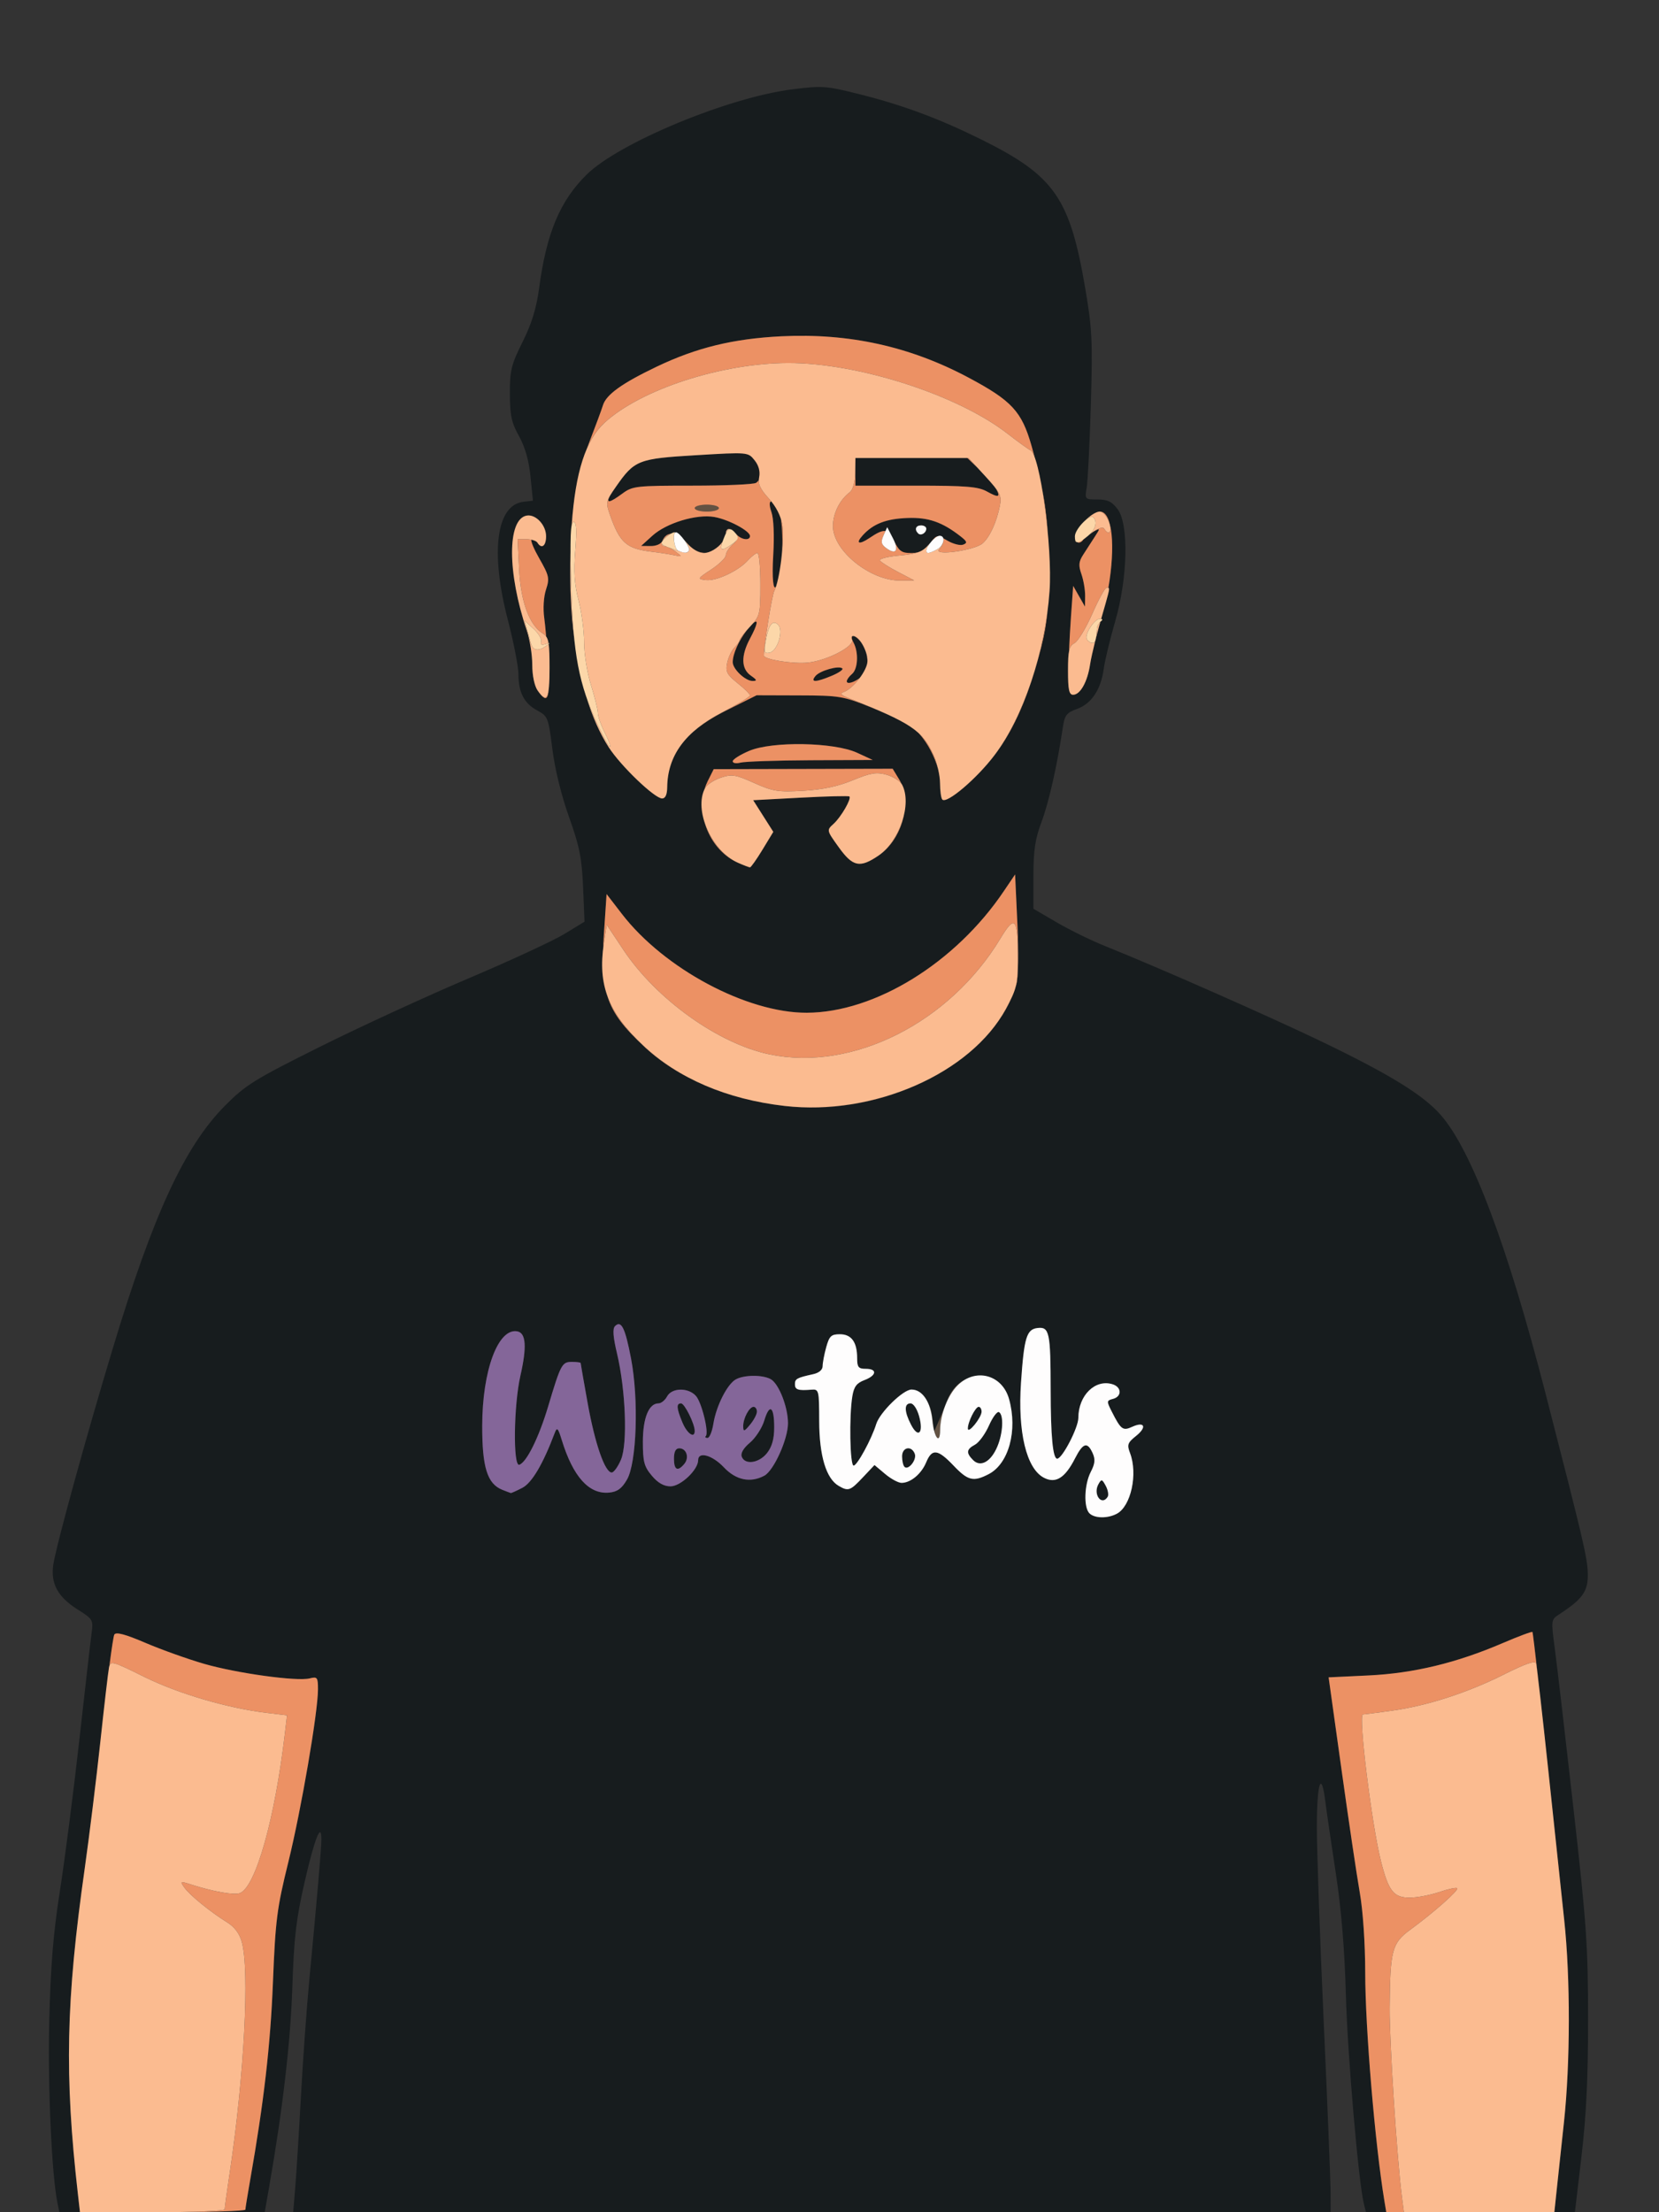
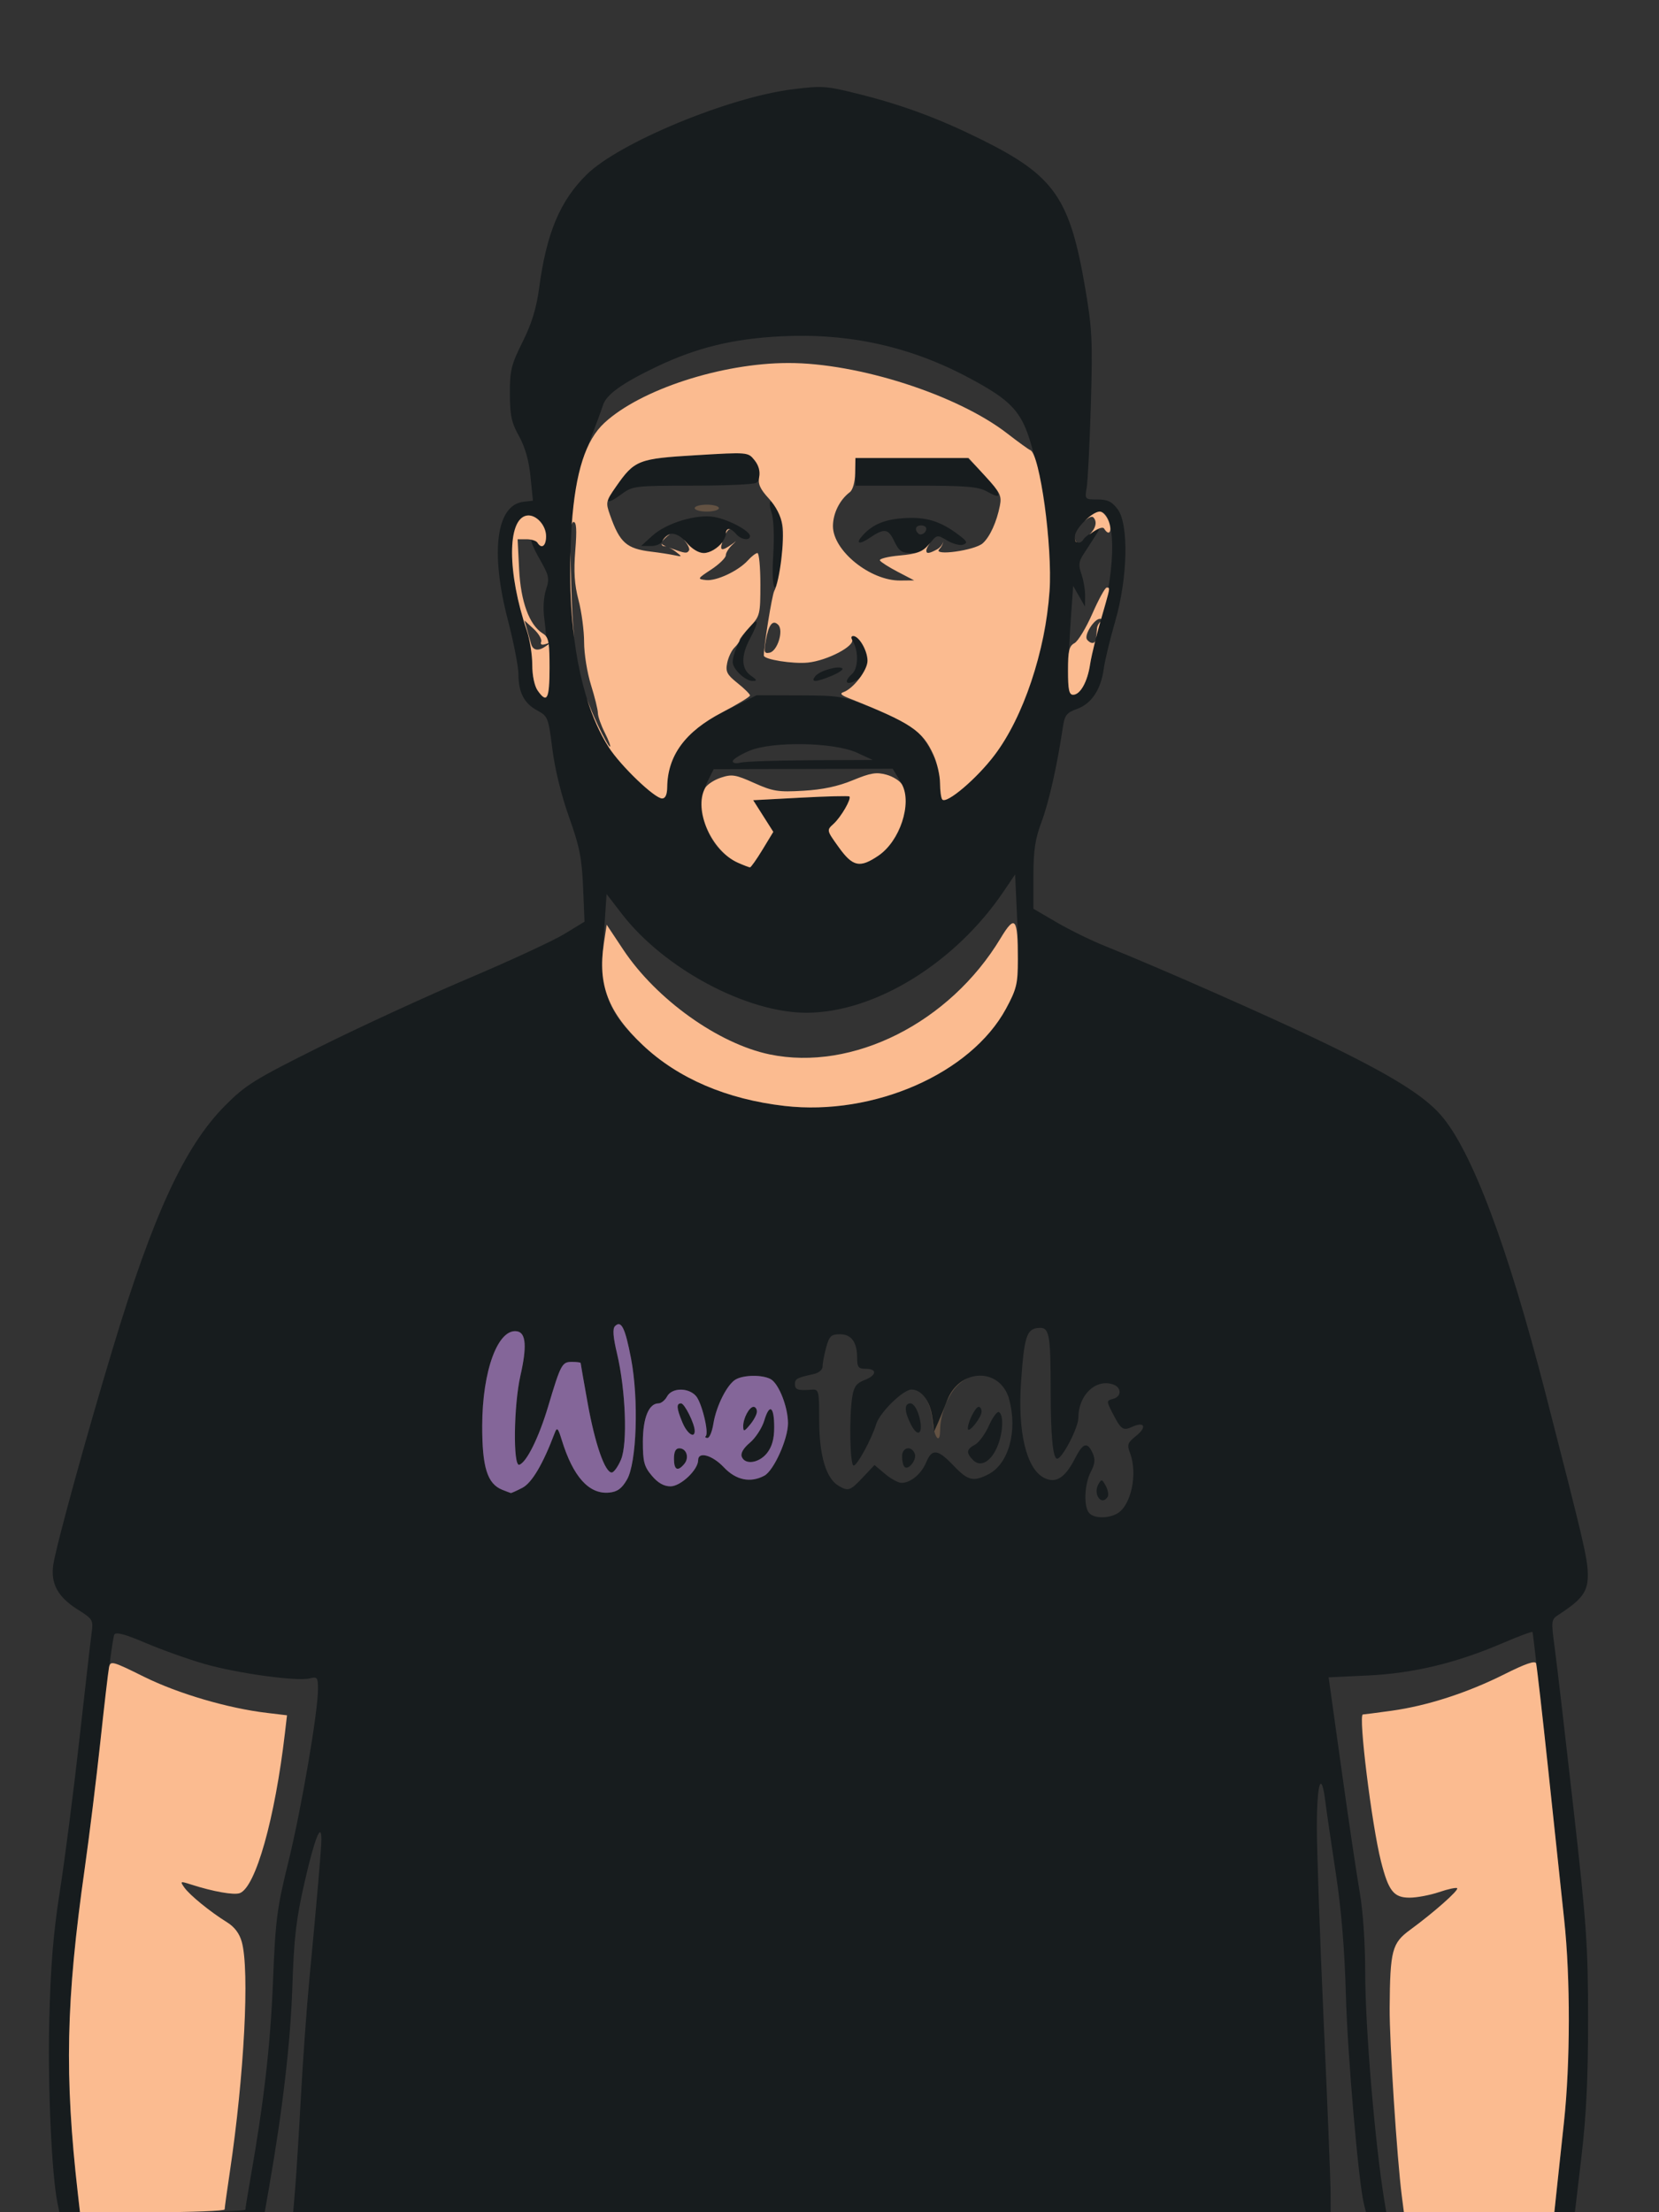
<svg xmlns="http://www.w3.org/2000/svg" width="480" height="640" viewBox="0 0 480 640">
  <rect x="0" y="0" width="480" height="640" fill="#333333" stroke="none" />
  <g>
    <path d="M 16.61 637.25 C14.94,628.89 13.81,603.73 14.25,584.84 C14.63,568.82 15.40,559.39 17.34,547.00 C18.76,537.92 21.28,518.35 22.94,503.50 C24.60,488.65 26.20,474.70 26.50,472.50 C27.01,468.64 26.88,468.40 22.48,465.64 C16.70,462.00 14.58,458.07 15.43,452.60 C16.33,446.86 24.95,415.54 32.66,390.00 C44.34,351.30 53.43,331.65 65.08,319.90 C71.07,313.86 73.56,312.32 92.58,302.83 C104.09,297.10 123.40,288.20 135.50,283.07 C147.60,277.94 160.11,272.14 163.31,270.19 L 169.12 266.64 L 168.70 256.57 C168.34,248.20 167.66,244.80 164.66,236.43 C162.47,230.33 160.56,222.58 159.83,216.80 C158.67,207.58 158.52,207.20 155.43,205.53 C151.64,203.49 150.00,200.32 150.00,195.02 C150.00,192.88 148.62,185.82 146.93,179.32 C141.81,159.61 143.60,146.10 151.44,145.17 L 154.19 144.85 L 153.49 137.86 C153.02,133.19 151.91,129.31 150.17,126.18 C148.00,122.30 147.55,120.21 147.52,113.92 C147.50,107.16 147.90,105.54 151.20,98.92 C153.86,93.58 155.20,89.19 156.00,83.24 C158.12,67.44 162.01,58.16 169.68,50.56 C179.01,41.32 210.78,28.14 229.29,25.84 C238.00,24.75 239.08,24.83 249.00,27.34 C261.35,30.45 271.93,34.40 284.03,40.41 C305.11,50.88 309.56,57.28 314.02,83.55 C315.99,95.12 316.16,98.69 315.62,117.00 C315.28,128.27 314.74,139.07 314.42,141.00 C313.84,144.48 313.86,144.50 317.55,144.50 C320.45,144.50 321.72,145.11 323.38,147.33 C326.64,151.68 326.29,167.26 322.65,179.78 C321.17,184.88 319.68,191.04 319.35,193.47 C318.52,199.51 315.82,203.57 311.63,205.09 C308.58,206.19 308.03,206.90 307.51,210.43 C305.84,221.61 303.47,232.12 301.35,237.77 C299.49,242.73 299.00,246.02 299.00,253.48 L 299.00 262.91 L 305.82 266.89 C309.57,269.08 315.98,272.21 320.07,273.84 C334.95,279.78 367.87,294.32 383.00,301.62 C402.31,310.95 411.78,316.80 416.83,322.54 C425.74,332.67 436.17,360.35 447.13,402.97 C458.21,446.04 459.30,450.68 459.40,455.33 C459.50,460.36 457.92,462.60 451.10,467.04 C448.76,468.57 448.75,468.68 449.86,477.04 C450.49,481.69 452.90,502.38 455.23,523.00 C459.02,556.51 459.47,563.00 459.48,584.00 C459.50,600.92 458.96,612.05 457.58,623.75 L 455.67 640.00 L 449.72 640.00 L 450.38 633.75 C450.75,630.31 451.70,621.42 452.50,614.00 C454.35,596.90 454.38,572.26 452.58,555.50 C451.81,548.35 449.49,526.75 447.43,507.50 C445.36,488.25 443.55,472.34 443.39,472.14 C443.24,471.94 439.37,473.38 434.80,475.34 C421.39,481.10 409.03,484.08 395.96,484.71 L 384.41 485.26 L 388.13 511.88 C390.17,526.52 392.55,542.55 393.42,547.50 C394.36,552.85 394.99,562.27 395.00,570.74 C395.00,586.66 397.82,620.19 400.55,636.75 L 401.09 640.00 L 395.22 640.00 L 394.63 637.65 C393.06,631.42 389.87,594.38 389.40,577.00 C389.04,563.99 388.08,552.34 386.50,542.00 C385.20,533.47 383.83,524.14 383.47,521.25 C382.29,511.81 381.00,515.73 381.01,528.75 C381.02,535.76 381.91,561.08 382.99,585.00 C384.08,608.92 384.97,631.09 384.98,634.25 L 385.00 640.00 L 84.83 640.00 L 85.43 632.75 C85.76,628.76 86.50,616.95 87.07,606.50 C87.63,596.05 88.74,580.75 89.52,572.50 C91.73,549.34 92.98,534.73 92.99,532.19 C93.01,526.87 91.03,531.83 88.19,544.24 C85.67,555.24 85.06,560.48 84.58,575.00 C84.05,590.81 81.77,610.47 77.86,632.75 L 76.59 640.00 L 47.07 640.00 C60.23,640.00 71.00,639.66 71.00,639.25 C71.00,638.84 71.64,634.88 72.42,630.46 C76.36,608.07 78.25,591.64 78.97,573.50 C79.70,555.39 80.12,552.10 83.43,538.68 C87.18,523.44 91.99,495.41 92.00,488.73 C92.00,485.26 91.81,485.01 89.61,485.56 C85.92,486.49 68.55,484.09 59.05,481.35 C54.35,479.99 46.74,477.27 42.14,475.31 C36.27,472.79 33.57,472.07 33.08,472.88 C32.68,473.51 31.15,485.16 29.66,498.76 C28.17,512.37 25.86,531.15 24.53,540.50 C19.07,578.75 18.61,600.39 22.54,634.75 L 23.14 640.00 L 17.16 640.00 ZM 272.65 231.32 C273.95,232.62 282.63,225.24 287.76,218.45 C293.50,210.88 297.79,200.95 301.26,187.21 C302.99,180.36 303.45,175.62 303.45,165.00 C303.44,150.61 302.33,142.62 298.46,129.00 C295.62,119.02 292.75,115.91 280.16,109.21 C263.28,100.22 245.63,96.33 226.08,97.29 C212.15,97.98 201.53,100.57 190.00,106.08 C179.96,110.88 175.39,114.16 174.45,117.25 C174.07,118.49 172.28,123.33 170.47,128.01 C166.39,138.54 165.00,148.17 165.00,165.94 C165.00,187.05 168.98,205.06 176.09,216.14 C179.57,221.57 189.41,231.00 191.58,231.00 C192.51,231.00 193.02,229.87 193.04,227.75 C193.17,218.18 198.32,211.45 209.97,205.62 L 218.92 201.14 L 231.21 201.18 C242.81,201.21 243.97,201.40 251.93,204.60 C256.57,206.46 261.86,209.00 263.70,210.24 C267.93,213.11 272.00,221.08 272.00,226.53 C272.00,228.81 272.29,230.96 272.65,231.32 ZM 227.00 319.95 C256.50,323.34 287.63,306.99 294.09,284.72 C294.62,282.89 294.74,275.34 294.36,267.24 L 293.70 252.98 L 290.45 257.79 C276.47,278.56 253.18,292.93 233.41,292.99 C216.07,293.04 192.14,280.24 179.93,264.40 L 175.50 258.65 L 174.74 270.08 C173.58,287.44 175.48,292.68 186.71,303.07 C196.41,312.05 210.82,318.09 227.00,319.95 ZM 242.66 429.87 C245.44,431.49 245.99,431.30 249.64,427.42 L 253.02 423.84 L 256.09 426.42 C257.77,427.84 259.92,429.00 260.85,429.00 C263.48,429.00 266.59,426.40 267.98,423.04 C269.66,419.00 271.32,419.21 275.89,424.00 C280.05,428.38 281.62,428.76 286.04,426.48 C291.86,423.47 294.48,413.86 291.96,404.78 C289.38,395.50 277.61,395.78 274.02,405.22 C273.33,407.02 272.21,409.77 271.53,411.32 L 270.28 414.13 L 269.73 409.99 C269.10,405.29 266.62,402.00 263.73,402.00 C261.31,402.00 254.56,408.60 253.51,412.00 C252.17,416.34 248.01,424.00 246.98,424.00 C245.91,424.00 245.65,409.77 246.61,403.93 C247.07,401.17 247.86,400.11 250.10,399.27 C253.66,397.92 253.89,396.00 250.50,396.00 C248.38,396.00 248.00,395.54 248.00,392.93 C248.00,388.28 246.36,386.00 243.01,386.00 C240.49,386.00 239.95,386.51 239.05,389.75 C238.48,391.81 238.01,394.28 238.01,395.23 C238.00,396.30 236.96,397.19 235.25,397.56 C230.53,398.60 230.00,398.89 230.00,400.47 C230.00,402.05 230.90,402.35 234.75,402.04 C236.93,401.86 237.00,402.13 237.02,411.18 C237.05,421.18 239.03,427.76 242.66,429.87 ZM 213.50 249.59 C215.15,250.32 216.73,250.93 217.00,250.93 C217.27,250.93 218.90,248.63 220.62,245.80 L 223.74 240.66 L 220.83 236.08 L 217.92 231.50 L 231.64 230.77 C239.19,230.36 245.54,230.21 245.76,230.42 C246.41,231.08 243.34,236.38 241.17,238.35 C239.14,240.19 239.14,240.19 242.66,245.09 C246.74,250.77 248.77,251.20 254.16,247.54 C261.08,242.83 264.05,231.87 260.13,225.45 L 258.28 222.40 L 206.50 222.52 L 204.75 226.01 C200.64,234.22 204.93,245.78 213.50,249.59 ZM 145.30 430.99 C146.51,431.47 147.63,431.90 147.80,431.94 C147.96,431.97 149.47,431.29 151.13,430.43 C153.90,429.00 157.12,423.54 160.52,414.50 C161.16,412.81 161.47,413.13 162.52,416.55 C165.79,427.23 170.43,432.38 176.26,431.81 C178.62,431.58 179.90,430.65 181.40,428.06 C184.22,423.22 184.84,404.83 182.58,393.03 C180.88,384.13 179.75,381.85 177.94,383.66 C177.20,384.40 177.38,386.77 178.53,391.61 C181.03,402.15 181.61,417.64 179.68,422.25 C178.81,424.31 177.60,426.00 176.99,426.00 C175.03,426.00 172.16,417.74 170.05,406.05 C168.92,399.78 168.00,394.50 168.00,394.33 C168.00,394.15 166.87,394.00 165.48,394.00 C162.60,394.00 162.25,394.64 158.56,407.00 C155.88,415.94 152.35,423.06 150.25,423.76 C148.40,424.36 148.62,406.57 150.57,397.99 C152.47,389.65 152.19,385.65 149.68,385.17 C144.13,384.12 139.54,396.47 139.52,412.50 C139.50,424.49 140.99,429.25 145.30,430.99 ZM 188.59 426.92 C190.35,429.02 192.08,430.00 194.00,430.00 C196.95,430.00 202.00,425.22 202.00,422.42 C202.00,419.81 206.09,420.96 209.44,424.50 C212.94,428.22 217.11,429.08 221.15,426.92 C223.87,425.46 227.98,416.37 227.99,411.77 C228.00,407.05 225.32,400.24 222.95,398.97 C220.57,397.70 215.37,397.73 212.94,399.03 C210.45,400.37 207.23,406.69 206.40,411.91 C206.04,414.16 205.28,416.00 204.71,416.00 C204.13,416.00 203.91,415.76 204.20,415.47 C205.18,414.49 203.02,405.67 201.34,403.83 C199.10,401.35 194.37,401.45 193.00,404.00 C192.41,405.10 191.30,406.00 190.52,406.00 C187.72,406.00 186.00,410.23 186.00,417.15 C186.00,422.90 186.37,424.28 188.59,426.92 ZM 315.20 437.80 C316.69,439.29 320.48,439.35 323.15,437.92 C327.23,435.73 329.25,426.43 326.96,420.39 C326.03,417.96 326.24,417.39 328.71,415.41 C331.91,412.85 331.18,411.14 327.58,412.78 C324.87,414.02 324.32,413.61 321.66,408.36 C320.14,405.37 320.16,405.19 322.03,404.70 C324.62,404.02 324.56,401.31 321.93,400.48 C316.90,398.88 312.00,403.68 312.00,410.19 C312.00,413.02 307.35,421.99 305.88,422.00 C304.62,422.00 304.00,415.45 303.99,402.12 C303.97,385.46 303.62,383.79 300.19,384.20 C297.02,384.57 296.30,386.95 295.41,399.95 C294.42,414.30 296.97,424.90 302.05,427.52 C305.44,429.28 308.14,427.60 311.03,421.93 C313.34,417.41 314.60,417.02 316.12,420.36 C316.95,422.18 316.83,423.43 315.60,425.81 C313.71,429.45 313.49,436.09 315.20,437.80 ZM 309.11 194.25 C309.02,199.58 309.31,201.00 310.48,201.00 C312.56,201.00 314.65,197.25 315.40,192.19 C315.75,189.82 317.18,183.97 318.57,179.19 C323.00,163.93 322.83,148.00 318.23,148.00 C316.00,148.00 311.00,152.97 311.00,155.19 C311.00,157.14 312.49,157.63 313.50,156.01 C313.83,155.46 315.08,154.49 316.27,153.86 C318.40,152.72 318.40,152.74 316.71,155.35 C315.77,156.81 314.28,159.12 313.40,160.48 C312.10,162.49 312.00,163.57 312.90,166.13 C313.50,167.87 313.98,170.69 313.96,172.40 L 313.92 175.50 L 310.50 169.50 L 309.86 178.50 C309.50,183.45 309.16,190.54 309.11,194.25 ZM 155.56 199.78 C158.47,203.94 159.16,202.38 158.63,192.75 C158.36,187.66 157.83,181.39 157.47,178.81 C157.08,176.04 157.29,172.66 157.98,170.56 C159.05,167.31 158.89,166.55 156.00,161.50 C154.27,158.48 153.31,156.00 153.87,156.00 C154.43,156.00 155.16,156.45 155.50,157.00 C156.69,158.93 158.00,157.97 158.00,155.15 C158.00,151.87 154.97,148.67 152.35,149.17 C146.72,150.26 146.76,165.74 152.43,182.44 C153.29,184.99 154.00,189.43 154.00,192.31 C154.00,195.44 154.63,198.45 155.56,199.78 ZM 180.13 142.75 C175.13,146.44 174.68,145.65 178.65,140.14 C183.70,133.11 184.89,132.67 201.42,131.69 C216.21,130.80 216.44,130.82 218.21,133.01 C220.29,135.58 220.53,138.54 218.75,139.69 C218.06,140.14 209.78,140.50 200.34,140.50 C184.12,140.50 183.02,140.62 180.13,142.75 ZM 288.16 141.34 C289.56,143.90 288.97,144.08 285.50,142.16 C283.02,140.79 279.44,140.50 265.00,140.50 L 247.50 140.50 L 247.50 132.50 L 279.89 132.50 L 283.53 136.00 C285.53,137.93 287.61,140.33 288.16,141.34 ZM 268.97 157.31 C267.45,159.24 265.94,160.00 263.61,160.00 C260.90,160.00 260.10,159.44 258.71,156.52 C256.97,152.88 255.85,152.74 251.53,155.67 C248.53,157.69 247.45,157.26 249.59,154.90 C252.65,151.52 256.38,150.08 262.64,149.85 C268.59,149.64 272.61,151.03 277.87,155.13 C279.84,156.66 279.97,157.07 278.67,157.57 C277.81,157.90 275.75,157.37 274.10,156.40 C271.11,154.63 271.07,154.64 268.97,157.31 ZM 208.00 158.00 C205.09,160.91 201.61,160.52 198.60,156.93 C195.90,153.73 192.77,153.55 191.62,156.54 C191.31,157.35 189.82,157.99 188.28,157.97 L 185.50 157.94 L 188.73 155.01 C192.80,151.30 201.55,148.65 206.70,149.57 C210.83,150.30 217.00,153.61 217.00,155.08 C217.00,156.53 214.37,156.15 213.00,154.50 C212.32,153.68 211.36,153.00 210.88,153.00 C210.39,153.00 210.00,153.68 210.00,154.50 C210.00,155.32 209.10,156.90 208.00,158.00 ZM 212.00 220.24 C212.00,220.79 213.01,220.96 214.25,220.63 C215.49,220.30 224.60,219.99 234.50,219.94 L 252.50 219.86 L 248.00 217.78 C241.34,214.71 223.43,214.39 216.75,217.23 C214.14,218.34 212.00,219.69 212.00,220.24 ZM 288.58 418.45 C286.74,422.87 283.72,424.58 281.57,422.43 C279.47,420.33 279.59,419.29 282.09,417.95 C283.25,417.33 285.07,414.83 286.15,412.39 C287.23,409.95 288.54,408.21 289.06,408.54 C290.45,409.40 290.20,414.58 288.58,418.45 ZM 221.93 420.37 C219.62,423.29 215.55,423.89 214.61,421.43 C214.23,420.43 215.09,418.95 216.99,417.36 C218.62,415.98 220.49,413.10 221.13,410.96 C222.64,405.91 224.00,406.84 224.00,412.92 C224.00,416.27 223.37,418.53 221.93,420.37 ZM 225.67 165.25 C224.32,173.32 223.13,170.50 223.72,160.62 C224.06,154.93 223.85,150.01 223.19,148.12 C221.94,144.54 223.33,143.88 225.11,147.21 C226.51,149.83 226.79,158.60 225.67,165.25 ZM 217.22 195.44 C219.05,196.72 219.14,197.00 217.72,197.00 C215.63,197.00 212.00,193.55 212.00,191.57 C212.00,189.08 213.97,184.83 216.53,181.78 C219.51,178.24 219.74,179.63 217.00,184.74 C214.35,189.69 214.43,193.48 217.22,195.44 ZM 249.75 195.17 C248.28,196.99 245.00,198.32 245.00,197.09 C245.00,196.63 245.68,195.68 246.50,195.00 C248.23,193.56 248.48,188.76 246.96,185.93 C245.51,183.21 247.49,183.44 249.44,186.22 C251.32,188.90 251.46,193.05 249.75,195.17 ZM 265.93 409.72 C267.28,414.59 265.69,416.24 263.59,412.16 C261.61,408.34 261.56,406.00 263.45,406.00 C264.28,406.00 265.35,407.60 265.93,409.72 ZM 201.00 413.97 C201.00,416.28 198.80,414.77 197.45,411.53 C195.73,407.42 195.63,406.00 197.05,406.00 C198.07,406.00 201.00,411.90 201.00,413.97 ZM 197.99 423.51 C196.07,425.82 195.00,425.28 195.00,422.00 C195.00,419.97 195.50,419.00 196.53,419.00 C198.63,419.00 199.50,421.70 197.99,423.51 ZM 264.67 420.58 C265.33,422.29 262.81,425.48 261.69,424.36 C261.31,423.98 261.00,422.62 261.00,421.33 C261.00,418.66 263.72,418.10 264.67,420.58 ZM 240.69 195.49 C235.97,197.46 234.35,197.48 235.95,195.56 C237.24,194.00 242.79,192.45 243.73,193.39 C244.05,193.71 242.68,194.65 240.69,195.49 ZM 219.00 408.39 C219.00,409.15 218.11,410.84 217.03,412.14 C215.33,414.19 215.06,414.26 215.03,412.68 C214.99,410.38 216.77,407.00 218.04,407.00 C218.57,407.00 219.00,407.63 219.00,408.39 ZM 320.49 433.02 C318.76,435.82 316.16,432.33 317.80,429.40 C318.67,427.83 318.86,427.87 319.93,429.86 C320.57,431.06 320.82,432.48 320.49,433.02 ZM 284.00 408.39 C284.00,410.11 280.08,414.96 280.03,413.30 C279.98,411.48 282.21,407.00 283.16,407.00 C283.62,407.00 284.00,407.63 284.00,408.39 ZM 265.64 154.31 C266.44,155.11 268.00,154.20 268.00,152.94 C268.00,152.42 267.33,152.00 266.50,152.00 C264.95,152.00 264.51,153.18 265.64,154.31 Z" fill="rgba(23,28,30,1)" />
    <path d="M 208.00 147.00 C208.00,147.55 206.43,148.00 204.50,148.00 C202.57,148.00 201.00,147.55 201.00,147.00 C201.00,146.45 202.57,146.00 204.50,146.00 C206.43,146.00 208.00,146.45 208.00,147.00 ZM 280.19 398.63 C279.08,399.11 278.00,399.84 277.02,400.83 C274.23,403.61 272.02,409.33 272.01,413.75 C272.00,417.04 271.00,416.61 270.31,414.07 L 271.53 411.32 C272.21,409.77 273.33,407.02 274.02,405.22 C275.30,401.85 277.62,399.65 280.19,398.63 ZM 270.24 413.80 C270.04,413.03 269.88,412.07 269.77,410.99 C269.50,408.15 268.72,405.82 267.59,404.25 C268.64,405.66 269.41,407.65 269.73,409.99 L 270.24 413.80 ZM 291.96 404.78 C291.54,403.30 290.88,402.03 290.04,401.01 C290.87,402.01 291.54,403.27 291.96,404.78 Z" fill="rgba(99,82,67,1)" />
    <path d="M 145.30 430.99 C140.99,429.25 139.50,424.49 139.52,412.50 C139.54,396.47 144.13,384.12 149.68,385.17 C152.19,385.65 152.47,389.65 150.57,397.99 C148.62,406.57 148.40,424.36 150.25,423.76 C152.35,423.06 155.88,415.94 158.56,407.00 C162.25,394.64 162.60,394.00 165.48,394.00 C166.87,394.00 168.00,394.15 168.00,394.33 C168.00,394.50 168.92,399.78 170.05,406.05 C172.16,417.74 175.03,426.00 176.99,426.00 C177.60,426.00 178.81,424.31 179.68,422.25 C181.61,417.64 181.03,402.15 178.53,391.61 C177.38,386.77 177.20,384.40 177.94,383.66 C179.75,381.85 180.88,384.13 182.58,393.03 C184.84,404.83 184.22,423.22 181.40,428.06 C179.90,430.65 178.62,431.58 176.26,431.81 C170.43,432.38 165.79,427.23 162.52,416.55 C161.47,413.13 161.16,412.81 160.52,414.50 C157.12,423.54 153.90,429.00 151.13,430.43 C149.47,431.29 147.96,431.97 147.80,431.94 C147.63,431.90 146.51,431.47 145.30,430.99 ZM 188.59 426.92 C186.37,424.28 186.00,422.90 186.00,417.15 C186.00,410.23 187.72,406.00 190.52,406.00 C191.30,406.00 192.41,405.10 193.00,404.00 C194.37,401.45 199.10,401.35 201.34,403.83 C203.02,405.67 205.18,414.49 204.20,415.47 C203.91,415.76 204.13,416.00 204.71,416.00 C205.28,416.00 206.04,414.16 206.40,411.91 C207.23,406.69 210.45,400.37 212.94,399.03 C215.37,397.73 220.57,397.70 222.95,398.97 C225.32,400.24 228.00,407.05 227.99,411.77 C227.98,416.37 223.87,425.46 221.15,426.92 C217.11,429.08 212.94,428.22 209.44,424.50 C206.09,420.96 202.00,419.81 202.00,422.42 C202.00,425.22 196.95,430.00 194.00,430.00 C192.08,430.00 190.35,429.02 188.59,426.92 ZM 221.93 420.37 C223.37,418.53 224.00,416.27 224.00,412.92 C224.00,406.84 222.64,405.91 221.13,410.96 C220.49,413.10 218.62,415.98 216.99,417.36 C215.09,418.95 214.23,420.43 214.61,421.43 C215.55,423.89 219.62,423.29 221.93,420.37 ZM 201.00 413.97 C201.00,411.90 198.07,406.00 197.05,406.00 C195.63,406.00 195.73,407.42 197.45,411.53 C198.80,414.77 201.00,416.28 201.00,413.97 ZM 197.99 423.51 C199.50,421.70 198.63,419.00 196.53,419.00 C195.50,419.00 195.00,419.97 195.00,422.00 C195.00,425.28 196.07,425.82 197.99,423.51 ZM 219.00 408.39 C219.00,407.63 218.57,407.00 218.04,407.00 C216.77,407.00 214.99,410.38 215.03,412.68 C215.06,414.26 215.33,414.19 217.03,412.14 C218.11,410.84 219.00,409.15 219.00,408.39 Z" fill="rgba(132,102,153,1)" />
-     <path d="M 44.07 640.00 C55.58,640.00 65.00,639.63 65.00,639.18 C65.00,638.72 65.67,633.88 66.49,628.41 C70.66,600.49 72.25,570.04 69.96,561.81 C69.28,559.34 67.85,557.45 65.63,556.08 C60.85,553.12 54.85,548.24 53.31,546.03 C52.05,544.23 52.15,544.19 55.24,545.18 C61.69,547.26 67.72,548.32 69.40,547.68 C73.98,545.92 79.55,526.15 82.44,501.37 L 83.04 496.24 L 77.27 495.55 C65.98,494.22 51.56,489.98 41.73,485.12 C33.27,480.93 32.11,480.45 31.66,481.90 C32.33,476.68 32.87,473.21 33.08,472.88 C33.57,472.07 36.27,472.79 42.14,475.31 C46.74,477.27 54.35,479.99 59.05,481.35 C68.55,484.09 85.92,486.49 89.61,485.56 C91.81,485.01 92.00,485.26 92.00,488.73 C91.99,495.41 87.18,523.44 83.43,538.68 C80.12,552.10 79.70,555.39 78.97,573.50 C78.25,591.64 76.36,608.07 72.42,630.46 C71.64,634.88 71.00,638.84 71.00,639.25 C71.00,639.66 60.23,640.00 47.07,640.00 L 44.07 640.00 ZM 400.55 636.75 C397.82,620.19 395.00,586.66 395.00,570.74 C394.99,562.27 394.36,552.85 393.42,547.50 C392.55,542.55 390.17,526.52 388.13,511.88 L 384.41 485.26 L 395.96 484.71 C409.03,484.08 421.39,481.10 434.80,475.34 C439.37,473.38 443.24,471.94 443.39,472.14 C443.48,472.25 444.12,477.59 445.05,485.78 C444.73,483.10 444.51,481.46 444.44,481.23 C444.17,480.34 441.39,481.29 435.27,484.36 C424.56,489.73 412.99,493.48 402.64,494.92 C398.36,495.51 394.62,496.00 394.32,496.00 C392.95,496.00 396.88,527.92 399.56,538.49 C401.74,547.10 403.24,549.00 407.84,549.00 C409.93,549.00 413.77,548.27 416.38,547.39 C418.98,546.50 421.33,546.00 421.60,546.27 C422.15,546.82 414.81,553.32 408.00,558.30 C402.73,562.16 402.19,564.22 402.07,581.00 C402.01,590.74 404.18,624.35 405.58,635.25 L 406.19 640.00 L 401.09 640.00 ZM 174.51 274.39 C174.56,273.04 174.64,271.60 174.74,270.08 L 175.50 258.65 L 179.93 264.40 C192.14,280.24 216.07,293.04 233.41,292.99 C253.18,292.93 276.47,278.56 290.45,257.79 L 293.70 252.98 L 294.36 267.24 C294.74,275.34 294.62,282.89 294.09,284.72 C294.03,284.93 293.97,285.14 293.90,285.35 C294.40,283.34 294.49,281.17 294.49,277.50 C294.50,265.46 293.69,264.47 289.49,271.45 C274.76,295.91 246.69,310.03 222.68,305.04 C207.83,301.95 189.88,289.11 180.32,274.73 L 175.53 267.52 L 174.70 273.01 C174.63,273.47 174.56,273.94 174.51,274.39 ZM 217.22 195.44 C214.43,193.48 214.35,189.69 217.00,184.74 C219.22,180.60 219.49,178.90 217.92,180.30 C219.90,178.00 220.00,176.69 220.00,169.05 C220.00,164.07 219.62,160.00 219.15,160.00 C218.69,160.00 217.45,160.95 216.40,162.11 C213.63,165.18 207.25,168.17 204.23,167.81 C201.69,167.51 201.74,167.42 205.81,164.74 C208.11,163.22 210.00,161.37 210.00,160.64 C210.00,159.91 210.90,158.50 212.00,157.50 C213.48,156.16 213.72,155.41 212.93,154.42 C212.95,154.45 212.98,154.47 213.00,154.50 C214.37,156.15 217.00,156.53 217.00,155.08 C217.00,153.61 210.83,150.30 206.70,149.57 C201.55,148.65 192.80,151.30 188.73,155.01 L 185.50 157.94 L 188.28 157.97 C189.82,157.99 191.31,157.35 191.62,156.54 C192.17,155.13 193.15,154.42 194.32,154.41 C194.25,154.42 194.17,154.45 194.10,154.47 C191.90,155.17 190.46,157.98 192.28,158.03 C192.95,158.05 194.40,158.75 195.50,159.60 C197.44,161.09 197.43,161.12 195.00,160.61 C193.62,160.32 190.70,159.87 188.50,159.61 C181.26,158.74 179.34,157.04 176.51,149.03 C175.54,146.29 175.34,145.40 176.50,143.40 C175.20,145.76 176.39,145.51 180.13,142.75 C183.02,140.62 184.12,140.50 200.34,140.50 C209.78,140.50 218.06,140.14 218.75,139.69 C219.09,139.47 219.35,139.19 219.54,138.86 C219.49,140.45 220.29,141.88 222.42,144.20 C222.67,144.48 222.91,144.76 223.14,145.04 C222.61,145.08 222.51,146.16 223.19,148.12 C223.85,150.01 224.06,154.93 223.72,160.62 C223.31,167.48 223.76,170.93 224.52,169.71 C224.36,170.23 224.18,170.66 224.01,170.98 C223.36,172.20 221.00,186.82 221.00,189.65 C221.00,190.79 229.41,192.13 233.75,191.69 C239.44,191.10 247.60,186.79 246.48,184.96 C246.15,184.43 246.33,184.00 246.88,184.00 C247.57,184.00 248.39,184.72 249.12,185.78 C247.28,183.42 245.59,183.36 246.96,185.93 C248.48,188.76 248.23,193.56 246.50,195.00 C245.68,195.68 245.00,196.63 245.00,197.09 C245.00,198.08 247.15,197.40 248.75,196.14 C247.33,198.04 245.49,199.75 244.00,200.25 C242.95,200.61 243.36,201.10 245.37,201.90 C250.12,203.79 253.86,205.33 256.84,206.71 C255.24,205.98 253.55,205.25 251.93,204.60 C243.97,201.40 242.81,201.21 231.21,201.18 L 218.92 201.14 L 209.97 205.62 C206.21,207.50 203.13,209.48 200.68,211.61 C202.92,209.63 205.67,207.79 208.94,206.09 C213.37,203.78 217.00,201.58 217.00,201.20 C217.00,200.81 215.38,199.21 213.40,197.63 C210.33,195.18 209.89,194.32 210.39,191.82 C210.71,190.20 211.65,188.20 212.49,187.37 C213.32,186.54 214.00,185.55 214.00,185.18 C214.01,184.87 214.93,183.63 216.18,182.21 C213.79,185.22 212.00,189.19 212.00,191.57 C212.00,193.55 215.63,197.00 217.72,197.00 C219.14,197.00 219.05,196.72 217.22,195.44 ZM 169.77 129.86 C170.00,129.25 170.23,128.63 170.47,128.01 C172.28,123.33 174.07,118.49 174.45,117.25 C175.39,114.16 179.96,110.88 190.00,106.08 C201.53,100.57 212.15,97.98 226.08,97.29 C245.63,96.33 263.28,100.22 280.16,109.21 C292.75,115.91 295.62,119.02 298.46,129.00 C298.78,130.13 299.09,131.23 299.37,132.29 C298.93,131.09 298.49,130.35 298.07,130.21 C297.61,130.04 294.64,127.89 291.46,125.43 C277.02,114.22 248.28,104.97 228.00,105.02 C208.71,105.07 185.35,112.68 174.89,122.32 C172.85,124.19 171.15,126.68 169.77,129.86 ZM 259.82 165.47 L 264.50 167.91 L 260.50 167.95 C251.81,168.05 241.00,159.33 241.00,152.22 C241.00,148.53 242.94,144.61 245.88,142.39 C246.75,141.73 247.37,139.49 247.42,136.89 L 247.50 132.50 L 247.50 140.50 L 265.00 140.50 C279.44,140.50 283.02,140.79 285.50,142.16 C288.90,144.05 289.54,143.90 288.24,141.47 C289.59,143.34 289.67,144.40 289.30,146.28 C288.37,151.03 286.41,155.32 284.33,157.18 C282.01,159.25 269.83,160.93 271.75,158.91 C272.75,157.87 273.14,156.51 272.89,155.70 C273.23,155.89 273.63,156.12 274.10,156.40 C275.75,157.37 277.81,157.90 278.67,157.57 C279.97,157.07 279.84,156.66 277.87,155.13 C272.61,151.03 268.59,149.64 262.64,149.85 C256.38,150.08 252.65,151.52 249.59,154.90 C247.45,157.26 248.53,157.69 251.53,155.67 C253.76,154.16 255.14,153.46 256.19,153.65 L 255.64 154.87 C254.79,156.79 254.94,157.48 256.44,158.58 C258.92,160.40 259.93,159.54 258.89,156.90 C260.18,159.49 261.02,160.00 263.61,160.00 C264.49,160.00 265.26,159.89 265.95,159.65 C264.67,160.18 262.96,160.47 260.26,160.71 C256.85,161.02 254.30,161.67 254.59,162.15 C254.89,162.64 257.24,164.13 259.82,165.47 ZM 204.75 226.01 L 206.50 222.52 L 258.28 222.40 L 260.13 225.45 C260.36,225.83 260.57,226.22 260.75,226.63 C259.98,225.66 258.19,224.59 256.47,224.12 C253.56,223.32 251.92,223.59 246.73,225.73 C242.43,227.51 237.98,228.45 232.39,228.77 C225.14,229.19 223.63,228.95 218.21,226.52 C212.80,224.09 211.77,223.92 208.57,224.98 C206.60,225.63 204.54,226.99 203.99,228.01 C203.94,228.12 203.88,228.22 203.83,228.33 C204.07,227.53 204.38,226.76 204.75,226.01 ZM 309.30 188.46 C309.44,185.16 309.65,181.45 309.86,178.50 L 310.50 169.50 L 313.92 175.50 L 313.96 172.40 C313.98,170.69 313.50,167.87 312.90,166.13 C312.00,163.57 312.10,162.49 313.40,160.48 C314.28,159.12 315.77,156.81 316.71,155.35 C318.37,152.79 318.40,152.72 316.40,153.78 C318.00,152.71 319.13,152.40 319.47,152.95 C320.87,155.21 321.84,153.84 320.85,151.00 C320.28,149.36 319.09,148.01 318.22,148.00 L 318.23 148.00 C321.90,148.00 322.75,158.16 320.69,170.03 C320.56,169.98 320.39,170.00 320.18,170.00 C319.73,170.00 317.87,173.39 316.05,177.53 C314.23,181.68 311.90,185.52 310.87,186.07 C310.04,186.52 309.56,187.11 309.30,188.46 ZM 156.00 161.50 C158.89,166.55 159.05,167.31 157.98,170.56 C157.29,172.66 157.08,176.04 157.47,178.81 C157.63,179.98 157.83,181.90 158.02,184.14 C157.76,183.77 157.44,183.50 157.02,183.25 C153.16,180.83 150.67,174.10 150.20,164.75 L 149.76 156.00 L 152.32 156.00 C152.80,156.00 153.28,156.05 153.72,156.14 C153.60,156.71 154.51,158.90 156.00,161.50 ZM 212.00 220.24 C212.00,219.69 214.14,218.34 216.75,217.23 C223.43,214.39 241.34,214.71 248.00,217.78 L 252.50 219.86 L 234.50 219.94 C224.60,219.99 215.49,220.30 214.25,220.63 C213.01,220.96 212.00,220.79 212.00,220.24 ZM 240.69 195.49 C242.68,194.65 244.05,193.71 243.73,193.39 C242.79,192.45 237.24,194.00 235.95,195.56 C234.35,197.48 235.97,197.46 240.69,195.49 ZM 208.00 147.00 C208.00,146.45 206.43,146.00 204.50,146.00 C202.57,146.00 201.00,146.45 201.00,147.00 C201.00,147.55 202.57,148.00 204.50,148.00 C206.43,148.00 208.00,147.55 208.00,147.00 ZM 199.16 311.71 C194.47,309.27 190.27,306.37 186.71,303.07 C180.66,297.47 177.31,293.36 175.70,288.04 C177.44,292.92 180.78,297.43 185.99,302.36 C189.86,306.00 194.27,309.13 199.16,311.71 ZM 303.05 177.05 C302.72,180.62 302.16,183.63 301.26,187.21 C297.79,200.95 293.50,210.88 287.76,218.45 C295.13,208.72 300.95,192.74 303.05,177.05 ZM 271.45 222.64 C270.48,218.91 268.35,214.88 265.91,212.21 C267.78,213.95 268.94,215.86 270.09,218.40 C270.62,219.56 271.10,221.11 271.45,222.64 ZM 225.93 150.11 C226.13,150.71 226.28,151.32 226.37,151.92 C226.66,153.73 226.57,156.87 226.24,160.13 C226.47,156.45 226.36,152.74 225.93,150.11 ZM 213.50 249.59 C208.84,247.52 205.44,243.15 203.98,238.28 C205.64,243.06 209.19,247.67 213.50,249.59 ZM 301.48 141.21 C302.31,145.44 302.83,149.43 303.13,153.84 C302.71,149.42 302.13,145.01 301.48,141.21 ZM 254.16 247.54 C257.57,245.22 260.20,240.87 261.37,236.51 C260.34,240.87 257.80,245.07 254.16,247.54 ZM 313.64 155.81 C313.58,155.88 313.53,155.95 313.50,156.01 C312.93,156.92 312.21,157.16 311.69,156.86 C312.09,156.81 312.70,156.47 313.64,155.81 ZM 282.74 135.24 L 279.89 132.50 L 280.22 132.50 L 282.74 135.24 ZM 227.00 319.95 C239.36,321.37 252.26,319.28 263.45,314.65 C252.35,319.27 239.53,321.39 227.00,319.95 ZM 269.24 156.97 C270.23,155.72 270.73,155.16 271.43,155.17 C270.85,155.47 270.03,156.15 269.24,156.97 ZM 155.56 199.78 C157.38,202.38 158.31,202.60 158.72,199.70 C158.47,202.79 157.52,202.58 155.56,199.78 ZM 204.48 159.90 C204.17,159.96 203.88,160.00 203.59,160.00 C202.63,160.00 201.46,159.48 200.32,158.60 C201.69,159.64 203.10,160.07 204.48,159.90 ZM 165.00 165.94 C165.00,158.68 165.23,152.78 165.78,147.62 C165.25,152.88 165.00,158.96 165.00,165.94 ZM 292.42 289.21 C291.53,291.17 290.45,293.08 289.19,294.92 C289.87,293.91 290.49,292.88 291.06,291.83 C291.59,290.85 292.04,289.99 292.42,289.21 ZM 210.00 154.50 C210.00,155.43 209.40,156.50 208.50,157.45 C209.36,156.42 210.00,155.20 210.00,154.50 ZM 250.80 189.58 C250.93,190.13 251.00,190.66 251.00,191.16 C251.00,191.38 250.97,191.62 250.92,191.88 C250.98,191.13 250.94,190.35 250.80,189.58 ZM 190.39 132.59 C193.09,132.21 196.61,131.97 201.42,131.69 C212.76,131.01 215.52,130.85 217.01,131.81 C215.53,130.86 212.75,131.01 201.42,131.69 C196.60,131.97 193.08,132.21 190.39,132.59 ZM 318.83 178.26 C318.75,178.57 318.66,178.88 318.57,179.19 C317.18,183.97 315.75,189.82 315.40,192.19 C315.75,189.82 317.16,184.04 318.52,179.33 C318.63,178.96 318.73,178.60 318.83,178.26 ZM 211.34 153.13 C210.95,152.99 210.61,153.04 210.38,153.27 C210.52,153.10 210.69,153.00 210.88,153.00 C211.00,153.00 211.16,153.05 211.34,153.13 ZM 218.22 133.03 C218.24,133.05 218.27,133.08 218.29,133.11 C218.49,133.36 218.68,133.62 218.84,133.89 C218.66,133.60 218.45,133.31 218.22,133.03 Z" fill="rgba(236,145,100,1)" />
    <path d="M 272.65 231.32 C272.29,230.96 271.99,228.83 271.98,226.58 C271.97,224.34 271.12,220.65 270.09,218.40 C266.89,211.33 263.61,209.15 245.37,201.90 C243.36,201.10 242.95,200.61 244.00,200.25 C246.86,199.28 251.00,193.91 251.00,191.16 C251.00,188.27 248.55,184.00 246.88,184.00 C246.33,184.00 246.15,184.43 246.48,184.96 C247.60,186.79 239.44,191.10 233.75,191.69 C229.41,192.13 221.00,190.79 221.00,189.65 C221.00,186.82 223.36,172.20 224.01,170.98 C225.59,168.03 227.06,156.20 226.37,151.92 C225.95,149.28 224.52,146.50 222.42,144.20 C219.92,141.48 219.25,139.98 219.65,138.02 C219.98,136.35 219.50,134.60 218.29,133.11 C216.42,130.80 216.39,130.79 201.42,131.69 C184.62,132.69 183.59,133.09 178.19,140.85 C175.29,145.01 175.21,145.36 176.51,149.03 C179.34,157.04 181.26,158.74 188.50,159.61 C190.70,159.87 193.62,160.32 195.00,160.61 C197.43,161.12 197.44,161.09 195.50,159.60 C194.88,159.12 194.15,158.69 193.51,158.40 C193.70,158.47 193.90,158.55 194.12,158.63 C198.29,160.13 198.76,160.19 199.35,159.24 C199.66,158.74 198.87,157.33 197.85,156.10 C198.09,156.35 198.34,156.62 198.60,156.93 C200.16,158.79 202.13,160.00 203.59,160.00 C205.41,160.00 207.70,158.54 208.99,156.88 C208.15,159.43 208.87,159.48 211.83,157.41 C212.31,157.07 212.68,156.78 212.95,156.51 C212.72,156.80 212.41,157.13 212.00,157.50 C210.90,158.50 210.00,159.91 210.00,160.64 C210.00,161.37 208.11,163.22 205.81,164.74 C201.74,167.42 201.69,167.51 204.23,167.81 C207.25,168.17 213.63,165.18 216.40,162.11 C217.45,160.95 218.69,160.00 219.15,160.00 C219.62,160.00 220.00,164.07 220.00,169.05 C220.00,177.73 219.88,178.24 217.00,181.30 C215.36,183.06 214.01,184.81 214.00,185.18 C214.00,185.55 213.32,186.54 212.49,187.37 C211.65,188.20 210.71,190.20 210.39,191.82 C209.89,194.32 210.33,195.18 213.40,197.63 C215.38,199.21 217.00,200.81 217.00,201.20 C217.00,201.58 213.37,203.78 208.94,206.09 C198.25,211.65 193.17,218.58 193.04,227.75 C193.02,229.87 192.51,231.00 191.58,231.00 C189.41,231.00 179.57,221.57 176.09,216.14 C173.60,212.25 171.49,207.52 169.81,202.11 C170.69,204.61 171.73,207.10 172.97,209.75 C174.58,213.19 176.15,216.00 176.47,216.00 C176.78,216.00 176.13,214.22 175.02,212.04 C173.91,209.86 172.99,207.27 172.99,206.29 C172.98,205.31 172.08,201.65 170.99,198.16 C169.89,194.67 169.00,189.11 169.00,185.81 C169.00,182.50 168.28,177.02 167.39,173.64 C166.20,169.09 165.96,165.37 166.45,159.25 C166.93,153.23 166.79,151.00 165.93,151.00 C165.73,151.00 165.56,151.25 165.43,151.81 C166.48,136.50 169.49,127.29 174.89,122.32 C185.35,112.68 208.71,105.07 228.00,105.02 C248.28,104.97 277.02,114.22 291.46,125.43 C294.64,127.89 297.61,130.04 298.07,130.21 C300.85,131.18 304.56,158.26 303.67,170.98 C302.44,188.50 296.08,207.46 287.76,218.45 C282.63,225.24 273.95,232.62 272.65,231.32 ZM 405.58 635.25 C404.18,624.35 402.01,590.74 402.07,581.00 C402.19,564.22 402.73,562.16 408.00,558.30 C414.81,553.32 422.15,546.82 421.60,546.27 C421.33,546.00 418.98,546.50 416.38,547.39 C413.77,548.27 409.93,549.00 407.84,549.00 C403.24,549.00 401.74,547.10 399.56,538.49 C396.88,527.92 392.95,496.00 394.32,496.00 C394.62,496.00 398.36,495.51 402.64,494.92 C412.99,493.48 424.56,489.73 435.27,484.36 C441.39,481.29 444.17,480.34 444.44,481.23 C444.65,481.93 446.26,496.00 448.01,512.50 C449.75,529.00 451.81,548.35 452.58,555.50 C454.38,572.26 454.35,596.91 452.50,614.00 C451.70,621.42 450.75,630.31 450.38,633.75 L 449.72 640.00 L 406.19 640.00 ZM 22.54 634.75 C18.62,600.42 19.07,578.88 24.52,540.50 C25.84,531.15 27.87,514.72 29.02,504.00 C30.17,493.27 31.30,483.55 31.54,482.39 C31.95,480.39 32.43,480.51 41.73,485.12 C51.56,489.98 65.98,494.22 77.27,495.55 L 83.04 496.24 L 82.44 501.37 C79.55,526.15 73.98,545.92 69.40,547.68 C67.72,548.32 61.69,547.26 55.24,545.18 C52.15,544.19 52.05,544.23 53.31,546.03 C54.85,548.24 60.85,553.12 65.63,556.08 C67.85,557.45 69.28,559.34 69.96,561.81 C72.25,570.04 70.66,600.49 66.49,628.41 C65.67,633.88 65.00,638.72 65.00,639.18 C65.00,639.63 55.58,640.00 44.07,640.00 L 23.14 640.00 ZM 227.00 319.95 C210.24,318.02 196.22,312.01 185.99,302.36 C175.96,292.89 172.90,284.94 174.70,273.01 L 175.53 267.52 L 180.32 274.73 C189.88,289.11 207.83,301.95 222.68,305.04 C246.69,310.03 274.76,295.91 289.49,271.45 C293.69,264.47 294.50,265.46 294.49,277.50 C294.49,284.70 294.14,286.13 291.06,291.83 C280.92,310.57 252.80,322.91 227.00,319.95 ZM 259.82 165.47 C257.24,164.13 254.89,162.64 254.59,162.15 C254.30,161.67 256.85,161.02 260.26,160.71 C265.30,160.25 266.90,159.66 268.69,157.57 C268.84,157.39 269.00,157.22 269.16,157.05 C268.53,157.84 268.06,158.68 268.03,159.25 C267.99,160.27 268.77,160.19 271.07,158.96 C272.09,158.42 272.75,157.45 272.94,156.61 C272.83,157.34 272.43,158.20 271.75,158.91 C269.83,160.93 282.01,159.25 284.33,157.18 C286.41,155.32 288.37,151.03 289.30,146.28 C289.86,143.44 289.38,142.47 285.08,137.78 L 280.22 132.50 L 247.50 132.50 L 247.42 136.89 C247.37,139.49 246.75,141.73 245.88,142.39 C242.94,144.61 241.00,148.53 241.00,152.22 C241.00,159.33 251.81,168.05 260.50,167.95 L 264.50 167.91 ZM 213.50 249.59 C205.85,246.19 200.62,234.32 203.99,228.01 C204.54,226.99 206.60,225.63 208.57,224.98 C211.77,223.92 212.80,224.09 218.21,226.52 C223.63,228.95 225.14,229.19 232.39,228.77 C237.98,228.45 242.43,227.51 246.73,225.73 C251.92,223.59 253.56,223.32 256.47,224.12 C258.40,224.65 260.43,225.94 260.99,226.98 C263.94,232.49 260.34,243.34 254.16,247.54 C248.77,251.20 246.74,250.77 242.66,245.09 C239.14,240.19 239.14,240.19 241.17,238.35 C243.34,236.38 246.41,231.08 245.76,230.42 C245.54,230.21 239.19,230.36 231.64,230.77 L 217.92 231.50 L 220.83 236.08 L 223.74 240.66 L 220.62 245.80 C218.90,248.63 217.27,250.93 217.00,250.93 C216.73,250.93 215.15,250.32 213.50,249.59 ZM 155.56 199.78 C154.63,198.45 154.00,195.44 154.00,192.31 C154.00,189.43 153.29,184.99 152.43,182.44 C146.76,165.74 146.72,150.26 152.35,149.17 C154.97,148.67 158.00,151.87 158.00,155.15 C158.00,157.97 156.69,158.93 155.50,157.00 C155.16,156.45 153.73,156.00 152.32,156.00 L 149.76 156.00 L 150.20 164.75 C150.67,174.10 153.16,180.83 157.02,183.25 C157.95,183.82 158.45,184.46 158.71,186.09 C158.53,186.13 158.23,186.22 157.80,186.35 C156.71,186.70 156.27,186.45 156.58,185.65 C156.84,184.97 155.86,183.30 154.41,181.95 L 151.75 179.50 L 152.46 182.00 C152.84,183.38 153.38,185.29 153.65,186.25 C154.20,188.24 155.80,188.47 158.00,186.89 C158.35,186.64 158.60,186.45 158.75,186.32 C158.95,187.74 159.00,189.88 159.00,193.24 C159.00,202.25 158.26,203.64 155.56,199.78 ZM 309.00 194.04 C309.00,188.26 309.32,186.90 310.87,186.07 C311.90,185.52 314.23,181.68 316.05,177.53 C317.87,173.39 319.73,170.00 320.18,170.00 C320.43,170.00 320.63,169.98 320.75,170.06 C321.14,170.35 320.70,171.80 318.60,179.04 C318.51,179.03 318.40,179.02 318.27,179.02 C316.63,178.99 313.66,183.64 314.47,184.96 C314.83,185.53 315.54,186.00 316.06,186.00 C316.45,186.00 316.70,185.88 316.88,185.41 C316.18,188.24 315.61,190.80 315.40,192.19 C314.65,197.25 312.56,201.00 310.48,201.00 C309.32,201.00 309.00,199.51 309.00,194.04 ZM 221.56 185.34 C220.97,188.67 221.11,189.13 222.65,188.83 C224.94,188.39 226.80,182.40 225.16,180.76 C223.57,179.17 222.39,180.67 221.56,185.34 ZM 318.21 148.00 C319.09,148.00 320.27,149.35 320.85,151.00 C321.84,153.84 320.87,155.21 319.47,152.95 C319.06,152.29 317.56,152.86 315.48,154.45 C315.37,154.53 315.27,154.60 315.18,154.68 C317.06,152.90 317.54,150.88 316.32,149.66 C315.88,149.22 314.83,149.79 313.78,150.76 C315.30,149.24 317.10,148.00 318.21,148.00 ZM 166.12 184.52 C165.38,178.70 165.00,172.47 165.00,165.94 C165.00,163.77 165.02,161.68 165.07,159.68 C165.09,162.21 165.15,165.36 165.26,169.25 C165.42,175.22 165.68,180.18 166.12,184.52 ZM 318.36 179.88 C317.93,181.39 317.50,183.00 317.10,184.56 C317.21,183.92 317.30,183.02 317.40,181.75 C317.45,181.12 317.87,180.32 318.36,179.88 ZM 210.00 154.35 C210.05,153.30 210.58,152.88 211.31,153.12 C210.85,153.07 210.45,153.47 210.00,154.35 ZM 191.63 156.60 C191.98,155.83 192.82,154.97 193.85,154.56 C193.38,154.86 192.88,155.26 192.44,155.70 C192.08,156.06 191.80,156.35 191.63,156.60 ZM 192.81 158.13 C192.61,158.07 192.43,158.04 192.28,158.03 C191.68,158.02 191.43,157.70 191.45,157.26 C191.56,157.55 191.99,157.80 192.81,158.13 ZM 311.00 155.19 C311.00,156.22 311.19,156.78 311.66,156.86 C311.11,156.89 311.00,156.32 311.00,155.19 ZM 271.92 155.00 C271.93,155.00 271.94,155.00 271.95,155.00 C272.19,155.00 272.39,155.07 272.55,155.18 C272.39,155.07 272.18,155.01 271.92,155.00 ZM 212.75 154.20 C212.79,154.25 212.83,154.30 212.87,154.35 C212.88,154.36 212.89,154.36 212.89,154.37 C212.84,154.31 212.80,154.26 212.75,154.20 Z" fill="rgba(251,187,144,1)" />
-     <path d="M 172.97 209.75 C167.46,197.98 165.81,189.30 165.26,169.25 C164.88,155.66 165.06,151.00 165.93,151.00 C166.79,151.00 166.93,153.23 166.45,159.25 C165.96,165.37 166.20,169.09 167.39,173.64 C168.28,177.02 169.00,182.50 169.00,185.81 C169.00,189.11 169.89,194.67 170.99,198.16 C172.08,201.65 172.98,205.31 172.99,206.29 C172.99,207.27 173.91,209.86 175.02,212.04 C176.13,214.22 176.78,216.00 176.47,216.00 C176.15,216.00 174.58,213.19 172.97,209.75 ZM 221.56 185.34 C222.39,180.67 223.57,179.17 225.16,180.76 C226.80,182.40 224.94,188.39 222.65,188.83 C221.11,189.13 220.97,188.67 221.56,185.34 ZM 311.00 155.17 C311.00,153.09 315.30,148.63 316.32,149.66 C317.63,150.96 316.98,153.20 314.75,155.06 C311.90,157.44 311.00,157.47 311.00,155.17 ZM 153.65 186.25 C153.38,185.29 152.84,183.38 152.46,182.00 L 151.75 179.50 L 154.41 181.95 C155.86,183.30 156.84,184.97 156.58,185.65 C156.27,186.45 156.71,186.70 157.80,186.35 C159.25,185.89 159.28,185.97 158.00,186.89 C155.80,188.47 154.20,188.24 153.65,186.25 ZM 209.31 156.00 C210.57,152.64 211.22,152.36 212.93,154.41 C213.85,155.53 213.63,156.15 211.83,157.41 C208.56,159.70 208.02,159.39 209.31,156.00 ZM 314.47 184.96 C313.66,183.64 316.63,178.99 318.27,179.02 C319.04,179.02 319.12,179.31 318.50,179.77 C317.95,180.17 317.45,181.06 317.40,181.75 C317.11,185.41 316.92,186.00 316.06,186.00 C315.54,186.00 314.83,185.53 314.47,184.96 ZM 194.12 158.63 C190.94,157.47 190.84,157.30 192.44,155.70 C193.38,154.77 194.60,154.00 195.16,154.00 C195.24,154.00 195.32,154.01 195.42,154.04 C194.49,154.51 195.09,158.87 196.25,159.34 C196.45,159.42 196.63,159.49 196.80,159.55 C196.14,159.35 195.27,159.04 194.12,158.63 ZM 198.07 156.37 C198.98,157.53 199.64,158.78 199.35,159.24 C199.13,159.59 198.94,159.80 198.56,159.86 C198.90,159.79 199.14,159.58 199.35,159.24 C199.59,158.86 198.93,157.57 198.07,156.37 Z" fill="rgba(252,215,169,1)" />
-     <path d="M 315.20 437.80 C313.49,436.09 313.71,429.45 315.60,425.81 C316.83,423.43 316.95,422.18 316.12,420.36 C314.60,417.02 313.34,417.41 311.03,421.93 C308.14,427.60 305.44,429.28 302.05,427.52 C296.97,424.90 294.42,414.30 295.41,399.95 C296.30,386.95 297.02,384.57 300.19,384.20 C303.62,383.79 303.97,385.46 303.99,402.12 C304.00,415.45 304.62,422.00 305.88,422.00 C307.35,421.99 312.00,413.02 312.00,410.19 C312.00,403.68 316.90,398.88 321.93,400.48 C324.56,401.31 324.62,404.02 322.03,404.70 C320.16,405.19 320.14,405.37 321.66,408.36 C324.32,413.61 324.87,414.02 327.58,412.78 C331.18,411.14 331.91,412.85 328.71,415.41 C326.24,417.39 326.03,417.96 326.96,420.39 C329.25,426.43 327.23,435.73 323.15,437.92 C320.48,439.35 316.69,439.29 315.20,437.80 ZM 320.49 433.02 C320.82,432.48 320.57,431.06 319.93,429.86 C318.86,427.87 318.67,427.83 317.80,429.40 C316.16,432.33 318.76,435.82 320.49,433.02 ZM 242.66 429.87 C239.03,427.76 237.05,421.18 237.02,411.18 C237.00,402.13 236.93,401.86 234.75,402.04 C230.90,402.35 230.00,402.05 230.00,400.47 C230.00,398.89 230.53,398.60 235.25,397.56 C236.96,397.19 238.00,396.30 238.01,395.23 C238.01,394.28 238.48,391.81 239.05,389.75 C239.95,386.51 240.49,386.00 243.01,386.00 C246.36,386.00 248.00,388.28 248.00,392.93 C248.00,395.54 248.38,396.00 250.50,396.00 C253.89,396.00 253.66,397.92 250.10,399.27 C247.86,400.11 247.07,401.17 246.61,403.93 C245.65,409.77 245.91,424.00 246.98,424.00 C248.01,424.00 252.17,416.34 253.51,412.00 C254.56,408.60 261.31,402.00 263.73,402.00 C266.87,402.00 269.25,405.55 269.77,410.99 C270.25,415.94 271.99,418.10 272.01,413.75 C272.02,409.33 274.23,403.61 277.02,400.83 C282.24,395.61 289.98,397.66 291.96,404.78 C294.48,413.86 291.86,423.47 286.04,426.48 C281.62,428.76 280.05,428.38 275.89,424.00 C271.32,419.21 269.66,419.00 267.98,423.04 C266.59,426.40 263.48,429.00 260.85,429.00 C259.92,429.00 257.77,427.84 256.09,426.42 L 253.02 423.84 L 249.64 427.42 C245.99,431.30 245.44,431.49 242.66,429.87 ZM 264.67 420.58 C263.72,418.10 261.00,418.66 261.00,421.33 C261.00,422.62 261.31,423.98 261.69,424.36 C262.81,425.48 265.33,422.29 264.67,420.58 ZM 288.58 418.45 C290.20,414.58 290.45,409.40 289.06,408.54 C288.54,408.21 287.23,409.95 286.15,412.39 C285.07,414.83 283.25,417.33 282.09,417.95 C279.59,419.29 279.47,420.33 281.57,422.43 C283.72,424.58 286.74,422.87 288.58,418.45 ZM 265.93 409.72 C265.35,407.60 264.28,406.00 263.45,406.00 C261.56,406.00 261.61,408.34 263.59,412.16 C265.69,416.24 267.28,414.59 265.93,409.72 ZM 284.00 408.39 C284.00,407.63 283.62,407.00 283.16,407.00 C282.21,407.00 279.98,411.48 280.03,413.30 C280.08,414.96 284.00,410.11 284.00,408.39 ZM 196.25 159.34 C195.03,158.84 194.43,154.00 195.59,154.00 C196.63,154.00 199.83,158.46 199.35,159.24 C198.83,160.08 198.13,160.10 196.25,159.34 ZM 256.44 158.58 C254.94,157.48 254.79,156.79 255.64,154.87 L 256.70 152.51 L 258.34 155.70 C260.18,159.25 259.27,160.65 256.44,158.58 ZM 268.03 159.25 C268.09,157.89 270.70,155.00 271.86,155.00 C273.72,155.00 273.15,157.85 271.07,158.96 C268.77,160.19 267.99,160.27 268.03,159.25 ZM 265.64 154.31 C264.51,153.18 264.95,152.00 266.50,152.00 C267.33,152.00 268.00,152.42 268.00,152.94 C268.00,154.20 266.44,155.11 265.64,154.31 Z" fill="rgba(254,253,253,1)" />
  </g>
</svg>